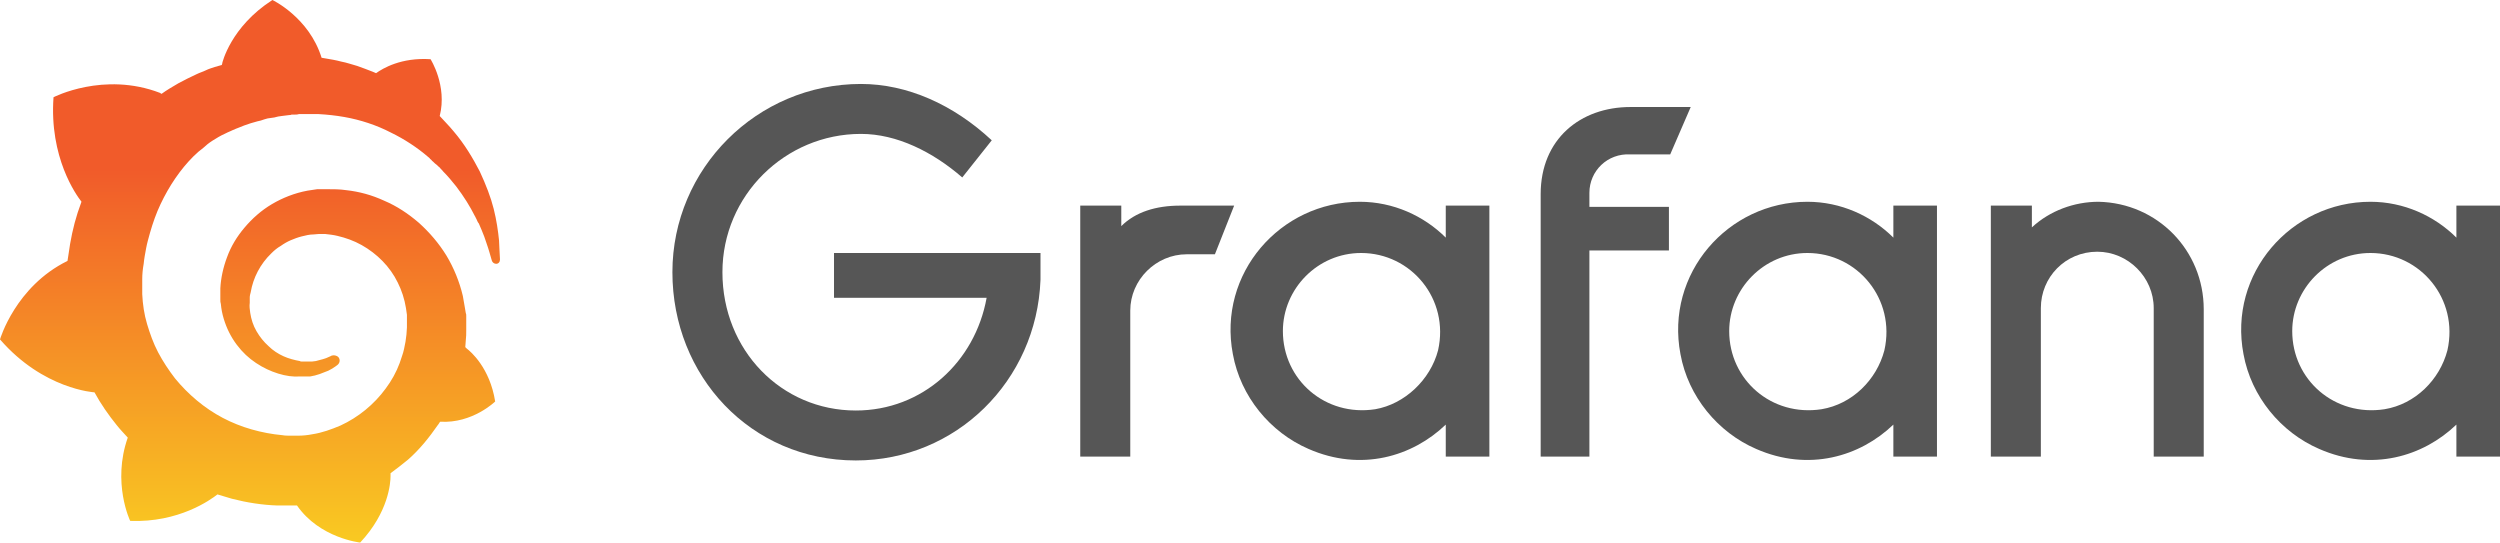
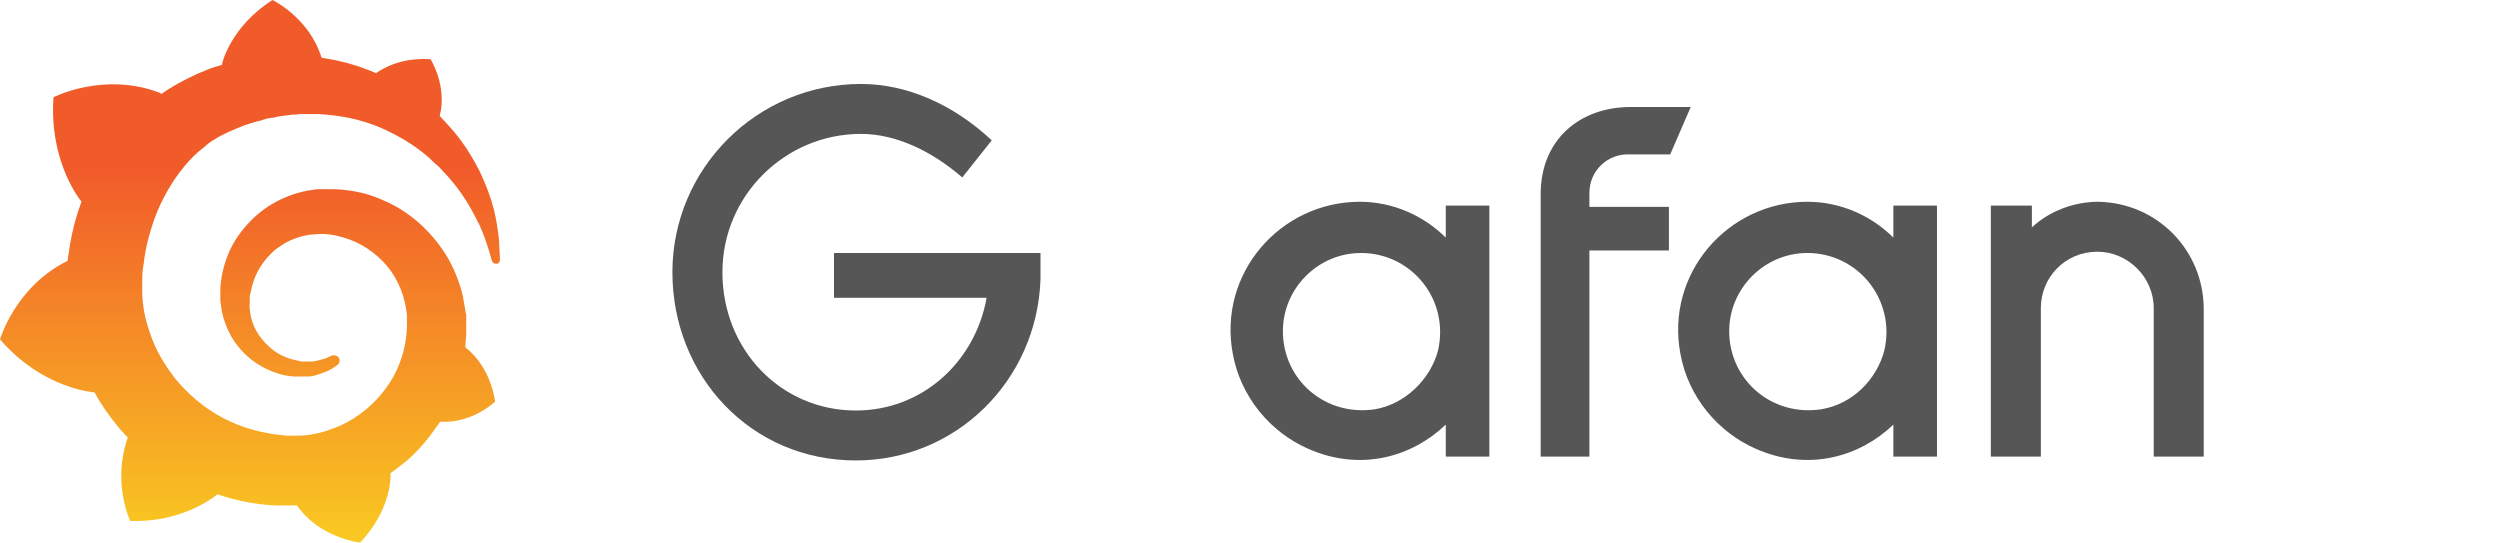
<svg xmlns="http://www.w3.org/2000/svg" width="705" height="153" viewBox="0 0 705 153" fill="none">
  <path d="M293.419 78.929C292.334 107.457 269.548 129.847 241.338 129.847C211.681 129.847 189.619 106.013 189.619 76.762C189.619 47.511 213.489 23.677 242.785 23.677C255.805 23.677 268.825 29.455 279.675 39.567L271.357 50.039C263.038 42.817 252.912 37.761 242.785 37.761C221.446 37.761 203.724 55.095 203.724 76.762C203.724 98.79 220.361 115.763 241.338 115.763C260.145 115.763 274.973 102.041 278.228 83.984H235.19V71.345H293.419V78.929Z" fill="#565656" />
-   <path d="M342.605 71.707H334.649C325.968 71.707 318.735 78.929 318.735 87.596V128.763H304.63V57.984H316.203V63.762C320.182 59.789 325.968 57.984 332.84 57.984H348.03L342.605 71.707Z" fill="#565656" />
  <path d="M420.003 128.763H407.706V119.735C398.303 128.763 383.836 133.097 369.007 126.597C358.157 121.902 349.839 111.791 347.669 99.874C343.329 77.123 361.05 56.9 383.474 56.9C392.877 56.9 401.558 60.873 407.706 67.012V57.984H420.003V128.763ZM405.536 98.79C408.791 84.346 397.941 71.345 383.836 71.345C371.539 71.345 361.774 81.457 361.774 93.374C361.774 107.096 373.709 117.569 387.814 115.402C396.133 113.957 403.366 107.096 405.536 98.79Z" fill="#565656" />
  <path d="M448.212 54.373V58.345H470.636V70.623H448.212V128.764H434.469V54.734C434.469 39.206 445.681 30.178 459.786 30.178H476.784L470.998 43.539H459.786C453.276 43.178 448.212 48.234 448.212 54.373Z" fill="#565656" />
  <path d="M545.864 128.763H533.929V119.735C524.525 128.763 510.058 133.097 495.23 126.597C484.38 121.902 476.061 111.791 473.891 99.874C469.551 77.123 487.273 56.9 509.697 56.9C519.1 56.9 527.78 60.873 533.929 67.012V57.984H546.225V128.763H545.864ZM531.397 98.79C534.652 84.346 523.802 71.345 509.697 71.345C497.4 71.345 487.635 81.457 487.635 93.374C487.635 107.096 499.57 117.569 513.675 115.402C522.355 113.957 529.227 107.096 531.397 98.79Z" fill="#565656" />
  <path d="M621.453 87.234V128.763H607.348V86.873C607.348 78.207 600.115 70.984 591.435 70.984C582.393 70.984 575.521 78.207 575.521 86.873V128.763H561.416V57.984H572.989V64.123C578.053 59.428 584.925 56.9 591.796 56.9C608.433 57.261 621.453 70.623 621.453 87.234Z" fill="#565656" />
-   <path d="M704.638 128.763H692.703V119.735C683.3 128.763 668.833 133.097 654.004 126.597C643.154 121.902 634.836 111.791 632.666 99.874C628.326 77.123 646.048 56.9 668.471 56.9C677.875 56.9 686.555 60.873 692.703 67.012V57.984H705V128.763H704.638ZM690.171 98.79C693.426 84.346 682.576 71.345 668.471 71.345C656.174 71.345 646.409 81.457 646.409 93.374C646.409 107.096 658.344 117.569 672.449 115.402C681.13 113.957 688.001 107.096 690.171 98.79Z" fill="#565656" />
  <path d="M140.724 67.744C140.453 65.164 140.045 62.178 139.229 58.919C138.413 55.661 137.053 52.131 135.286 48.33C133.382 44.665 131.071 40.728 127.944 37.062C126.72 35.569 125.36 34.211 124.001 32.718C126.176 24.165 121.417 16.698 121.417 16.698C113.123 16.155 107.957 19.278 106.053 20.635C105.781 20.5 105.373 20.364 105.101 20.228C103.742 19.685 102.246 19.142 100.751 18.599C99.255 18.192 97.759 17.649 96.264 17.377C94.768 16.97 93.136 16.698 91.505 16.427C91.233 16.427 90.961 16.291 90.689 16.291C87.154 4.887 76.821 0 76.821 0C64.992 7.602 62.68 17.784 62.68 17.784C62.68 17.784 62.68 18.056 62.544 18.327C61.864 18.463 61.321 18.735 60.641 18.87C59.825 19.142 58.873 19.413 58.057 19.821C57.242 20.228 56.29 20.5 55.474 20.907C53.706 21.721 52.075 22.536 50.307 23.486C48.676 24.437 47.044 25.387 45.548 26.473C45.277 26.337 45.141 26.201 45.141 26.201C29.233 20.092 15.092 27.423 15.092 27.423C13.868 44.393 21.483 54.982 22.978 56.883C22.57 57.969 22.298 58.919 21.89 60.005C20.667 63.807 19.851 67.744 19.307 71.816C19.171 72.359 19.171 73.038 19.035 73.581C4.351 80.776 0 95.71 0 95.71C12.237 109.829 26.649 110.643 26.649 110.643C28.417 113.902 30.592 117.024 32.904 119.875C33.855 121.097 34.943 122.183 36.031 123.405C31.544 136.166 36.711 146.891 36.711 146.891C50.443 147.434 59.417 140.917 61.321 139.424C62.68 139.831 64.04 140.239 65.4 140.646C69.614 141.732 73.965 142.411 78.18 142.547C79.268 142.547 80.356 142.547 81.443 142.547H81.987H82.395H83.075H83.755C90.145 151.778 101.566 153 101.566 153C109.588 144.447 110.132 136.166 110.132 134.265C110.132 134.265 110.132 134.265 110.132 134.13C110.132 133.994 110.132 133.858 110.132 133.858C110.132 133.722 110.132 133.587 110.132 133.451C111.764 132.229 113.395 131.007 115.027 129.65C118.29 126.799 121.009 123.405 123.457 119.875C123.729 119.603 123.865 119.196 124.137 118.925C133.246 119.468 139.637 113.223 139.637 113.223C138.141 103.72 132.702 99.104 131.615 98.289C131.615 98.289 131.615 98.289 131.479 98.153L131.343 98.018L131.207 97.882C131.207 97.339 131.343 96.796 131.343 96.117C131.479 95.031 131.479 94.081 131.479 92.995V92.18V91.773V91.637C131.479 91.366 131.479 91.501 131.479 91.366V90.687V89.872C131.479 89.601 131.479 89.329 131.479 89.058C131.479 88.786 131.479 88.515 131.343 88.243L131.207 87.429L131.071 86.614C130.935 85.528 130.663 84.578 130.527 83.492C129.575 79.419 127.944 75.482 125.904 72.088C123.729 68.558 121.145 65.571 118.154 62.856C115.163 60.277 111.9 58.105 108.365 56.611C104.83 54.982 101.294 54.032 97.623 53.625C95.856 53.353 93.952 53.353 92.185 53.353H91.505H91.369H91.097H90.825H90.145C89.873 53.353 89.601 53.353 89.465 53.353C88.514 53.489 87.562 53.625 86.746 53.76C83.075 54.439 79.676 55.797 76.685 57.562C73.693 59.327 71.11 61.634 68.935 64.214C66.759 66.793 65.127 69.508 64.04 72.495C62.952 75.346 62.272 78.469 62.136 81.319C62.136 81.998 62.136 82.813 62.136 83.492C62.136 83.627 62.136 83.899 62.136 84.035V84.578C62.136 84.985 62.136 85.256 62.272 85.664C62.408 87.157 62.68 88.515 63.088 89.872C63.904 92.587 65.127 95.031 66.759 97.203C68.391 99.375 70.158 101.004 72.198 102.362C74.237 103.72 76.277 104.67 78.452 105.349C80.628 106.028 82.667 106.299 84.571 106.163C84.843 106.163 85.115 106.163 85.251 106.163C85.386 106.163 85.522 106.163 85.658 106.163C85.794 106.163 85.93 106.163 86.066 106.163C86.338 106.163 86.474 106.163 86.746 106.163H86.882H87.018C87.154 106.163 87.29 106.163 87.426 106.163C87.698 106.163 87.97 106.028 88.106 106.028C88.378 106.028 88.514 105.892 88.786 105.892C89.194 105.756 89.737 105.62 90.145 105.484C90.961 105.213 91.777 104.806 92.593 104.534C93.408 104.127 94.088 103.72 94.632 103.312C94.768 103.177 95.04 103.041 95.176 102.905C95.856 102.362 95.992 101.412 95.448 100.733C94.904 100.19 94.088 100.054 93.408 100.326C93.272 100.461 93.136 100.461 92.865 100.597C92.321 100.869 91.641 101.14 91.097 101.276C90.417 101.412 89.737 101.683 89.058 101.819C88.65 101.819 88.378 101.955 87.97 101.955C87.834 101.955 87.562 101.955 87.426 101.955C87.29 101.955 87.018 101.955 86.882 101.955C86.746 101.955 86.474 101.955 86.338 101.955C86.066 101.955 85.93 101.955 85.658 101.955H85.522H85.386C85.251 101.955 85.251 101.955 85.115 101.955C84.978 101.955 84.707 101.955 84.571 101.819C83.075 101.547 81.443 101.14 79.948 100.461C78.452 99.783 76.957 98.832 75.733 97.611C74.373 96.389 73.285 95.031 72.334 93.402C71.382 91.773 70.838 90.008 70.566 88.243C70.43 87.293 70.294 86.343 70.43 85.392C70.43 85.121 70.43 84.849 70.43 84.578V84.442V84.306C70.43 84.17 70.43 84.035 70.43 83.899C70.43 83.356 70.566 82.948 70.702 82.406C71.382 78.333 73.421 74.396 76.549 71.409C77.364 70.594 78.18 69.916 79.132 69.373C80.084 68.694 81.035 68.151 81.987 67.744C82.939 67.336 84.027 66.929 85.115 66.657C86.202 66.386 87.29 66.115 88.378 66.115C88.921 66.115 89.465 65.979 90.009 65.979C90.145 65.979 90.281 65.979 90.417 65.979H90.825H91.097H91.233H91.641C92.865 66.115 94.088 66.25 95.176 66.522C97.487 67.065 99.799 67.879 101.974 69.101C106.325 71.545 109.996 75.21 112.172 79.69C113.259 81.862 114.075 84.306 114.483 86.885C114.619 87.564 114.619 88.107 114.755 88.786V89.193V89.601C114.755 89.737 114.755 89.872 114.755 90.008C114.755 90.144 114.755 90.279 114.755 90.415V90.823V91.23C114.755 91.501 114.755 92.044 114.755 92.316C114.755 92.995 114.619 93.674 114.619 94.352C114.483 95.031 114.483 95.71 114.347 96.389C114.211 97.067 114.075 97.746 113.939 98.425C113.667 99.783 113.123 101.004 112.716 102.362C111.764 104.941 110.404 107.385 108.773 109.557C105.509 114.037 101.022 117.703 95.992 120.011C93.408 121.097 90.825 122.047 88.106 122.454C86.746 122.726 85.386 122.862 84.027 122.862H83.755H83.483H83.075H82.395H81.987H81.851C81.171 122.862 80.356 122.862 79.676 122.726C76.685 122.454 73.829 121.911 70.974 121.097C68.119 120.282 65.4 119.196 62.816 117.839C57.649 115.123 53.027 111.186 49.355 106.706C47.588 104.398 45.956 101.955 44.597 99.375C43.237 96.796 42.285 94.081 41.469 91.366C40.654 88.65 40.246 85.799 40.11 82.948V82.406V82.27V82.134V81.862V81.455V81.319V81.184V80.912V80.233V80.098V79.826C40.11 79.419 40.11 79.147 40.11 78.74C40.11 77.382 40.246 75.889 40.518 74.396C40.654 72.902 40.926 71.545 41.198 70.052C41.469 68.558 41.877 67.201 42.285 65.707C43.101 62.856 44.053 60.141 45.277 57.562C47.724 52.403 50.851 47.787 54.522 44.122C55.474 43.171 56.426 42.357 57.514 41.542C57.921 41.135 58.873 40.32 59.961 39.642C61.049 38.963 62.136 38.284 63.36 37.741C63.904 37.469 64.448 37.198 65.127 36.926C65.4 36.791 65.671 36.655 66.079 36.519C66.351 36.383 66.623 36.248 67.031 36.112C68.255 35.569 69.478 35.161 70.702 34.754C70.974 34.618 71.382 34.618 71.654 34.483C71.926 34.347 72.334 34.347 72.606 34.211C73.285 34.075 73.829 33.94 74.509 33.668C74.781 33.532 75.189 33.532 75.461 33.397C75.733 33.397 76.141 33.261 76.413 33.261C76.685 33.261 77.093 33.125 77.365 33.125L77.908 32.989L78.452 32.854C78.724 32.854 79.132 32.718 79.404 32.718C79.812 32.718 80.084 32.582 80.492 32.582C80.764 32.582 81.308 32.446 81.579 32.446C81.851 32.446 81.987 32.446 82.259 32.311H82.667H82.939H83.211C83.619 32.311 83.891 32.311 84.299 32.175H84.843H84.978H85.251C85.522 32.175 85.93 32.175 86.202 32.175C87.426 32.175 88.65 32.175 89.873 32.175C92.321 32.311 94.768 32.582 97.079 32.989C101.702 33.804 106.189 35.297 110.132 37.334C114.075 39.234 117.746 41.678 120.737 44.257C120.873 44.393 121.145 44.529 121.281 44.8C121.417 44.936 121.689 45.072 121.825 45.343C122.233 45.615 122.505 46.022 122.913 46.294C123.321 46.565 123.593 46.972 124.001 47.244C124.273 47.651 124.68 47.923 124.952 48.33C126.312 49.688 127.536 51.181 128.623 52.539C130.799 55.389 132.567 58.24 133.926 60.956C134.062 61.091 134.062 61.227 134.198 61.499C134.334 61.634 134.334 61.77 134.47 62.042C134.606 62.313 134.742 62.721 135.014 62.992C135.15 63.264 135.286 63.671 135.422 63.942C135.558 64.214 135.694 64.621 135.83 64.893C136.374 66.115 136.781 67.336 137.189 68.558C137.869 70.459 138.277 72.088 138.685 73.445C138.821 73.989 139.365 74.396 139.909 74.396C140.588 74.396 140.996 73.853 140.996 73.174C140.86 71.545 140.86 69.78 140.724 67.744Z" fill="url(#paint0_linear_1099_200)" />
  <defs>
    <linearGradient id="paint0_linear_1099_200" x1="70.498" y1="187.497" x2="70.498" y2="47.867" gradientUnits="userSpaceOnUse">
      <stop stop-color="#FCEE1F" />
      <stop offset="1" stop-color="#F15B2A" />
    </linearGradient>
  </defs>
</svg>